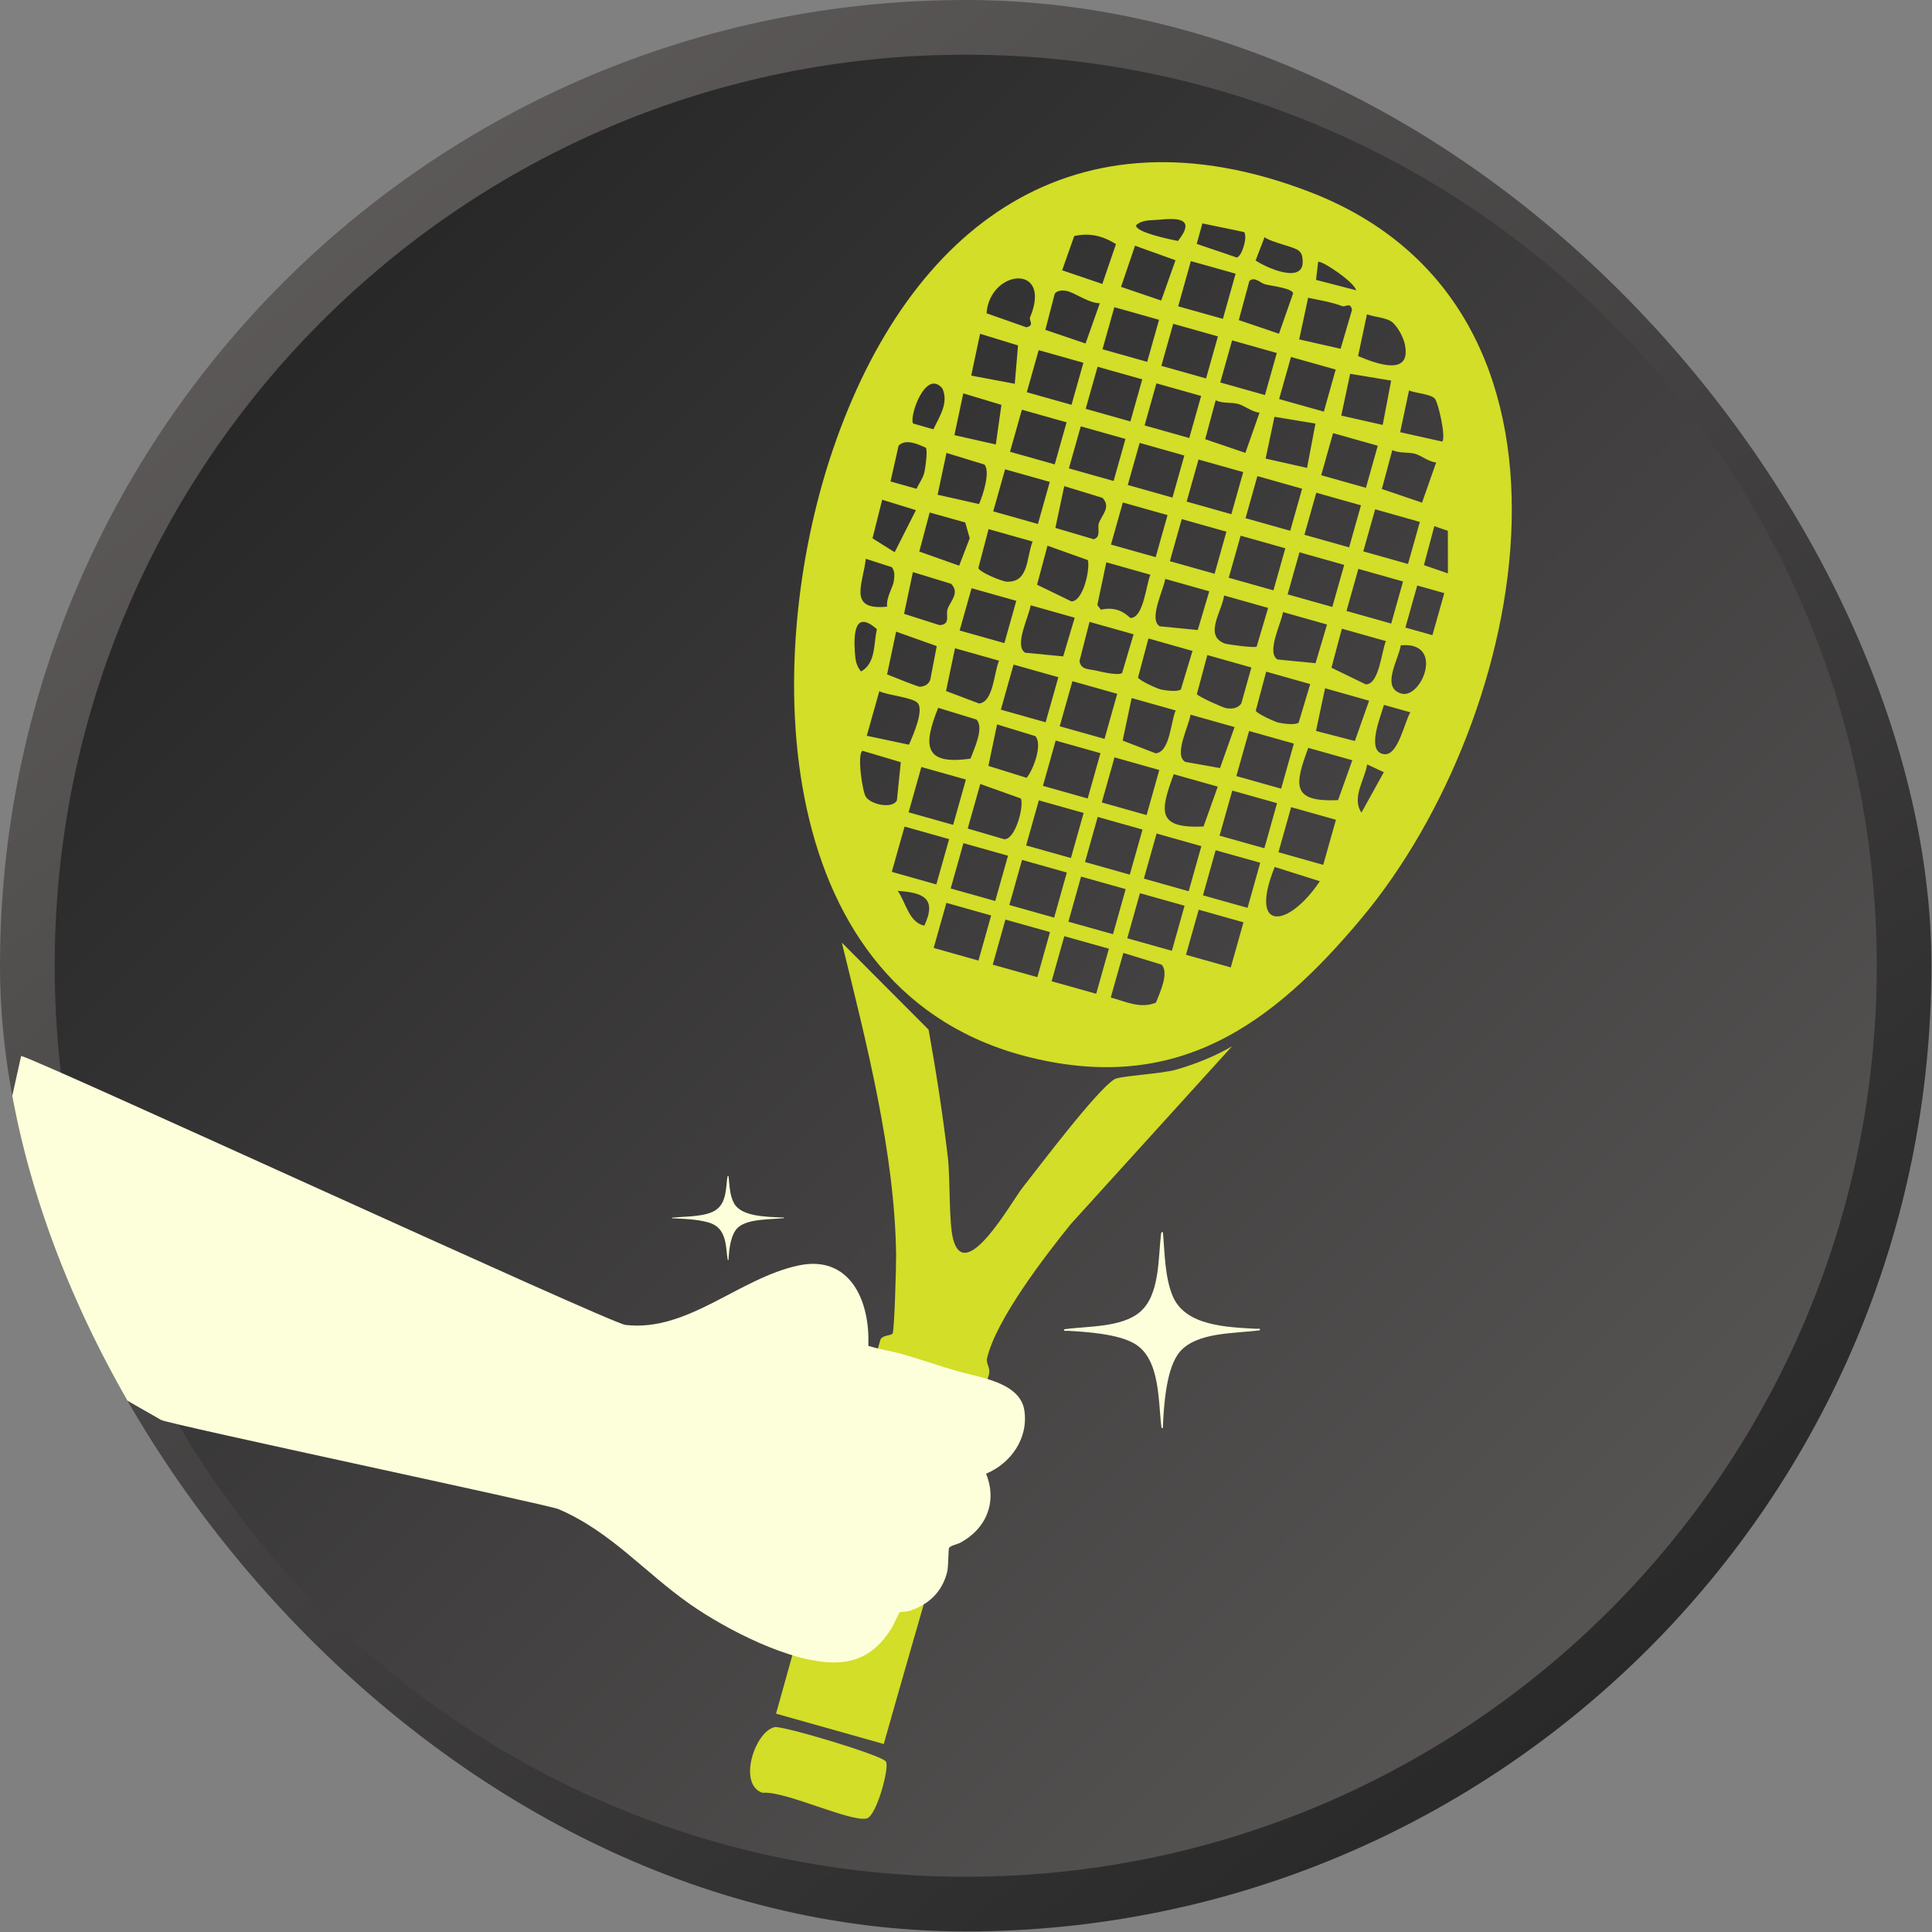
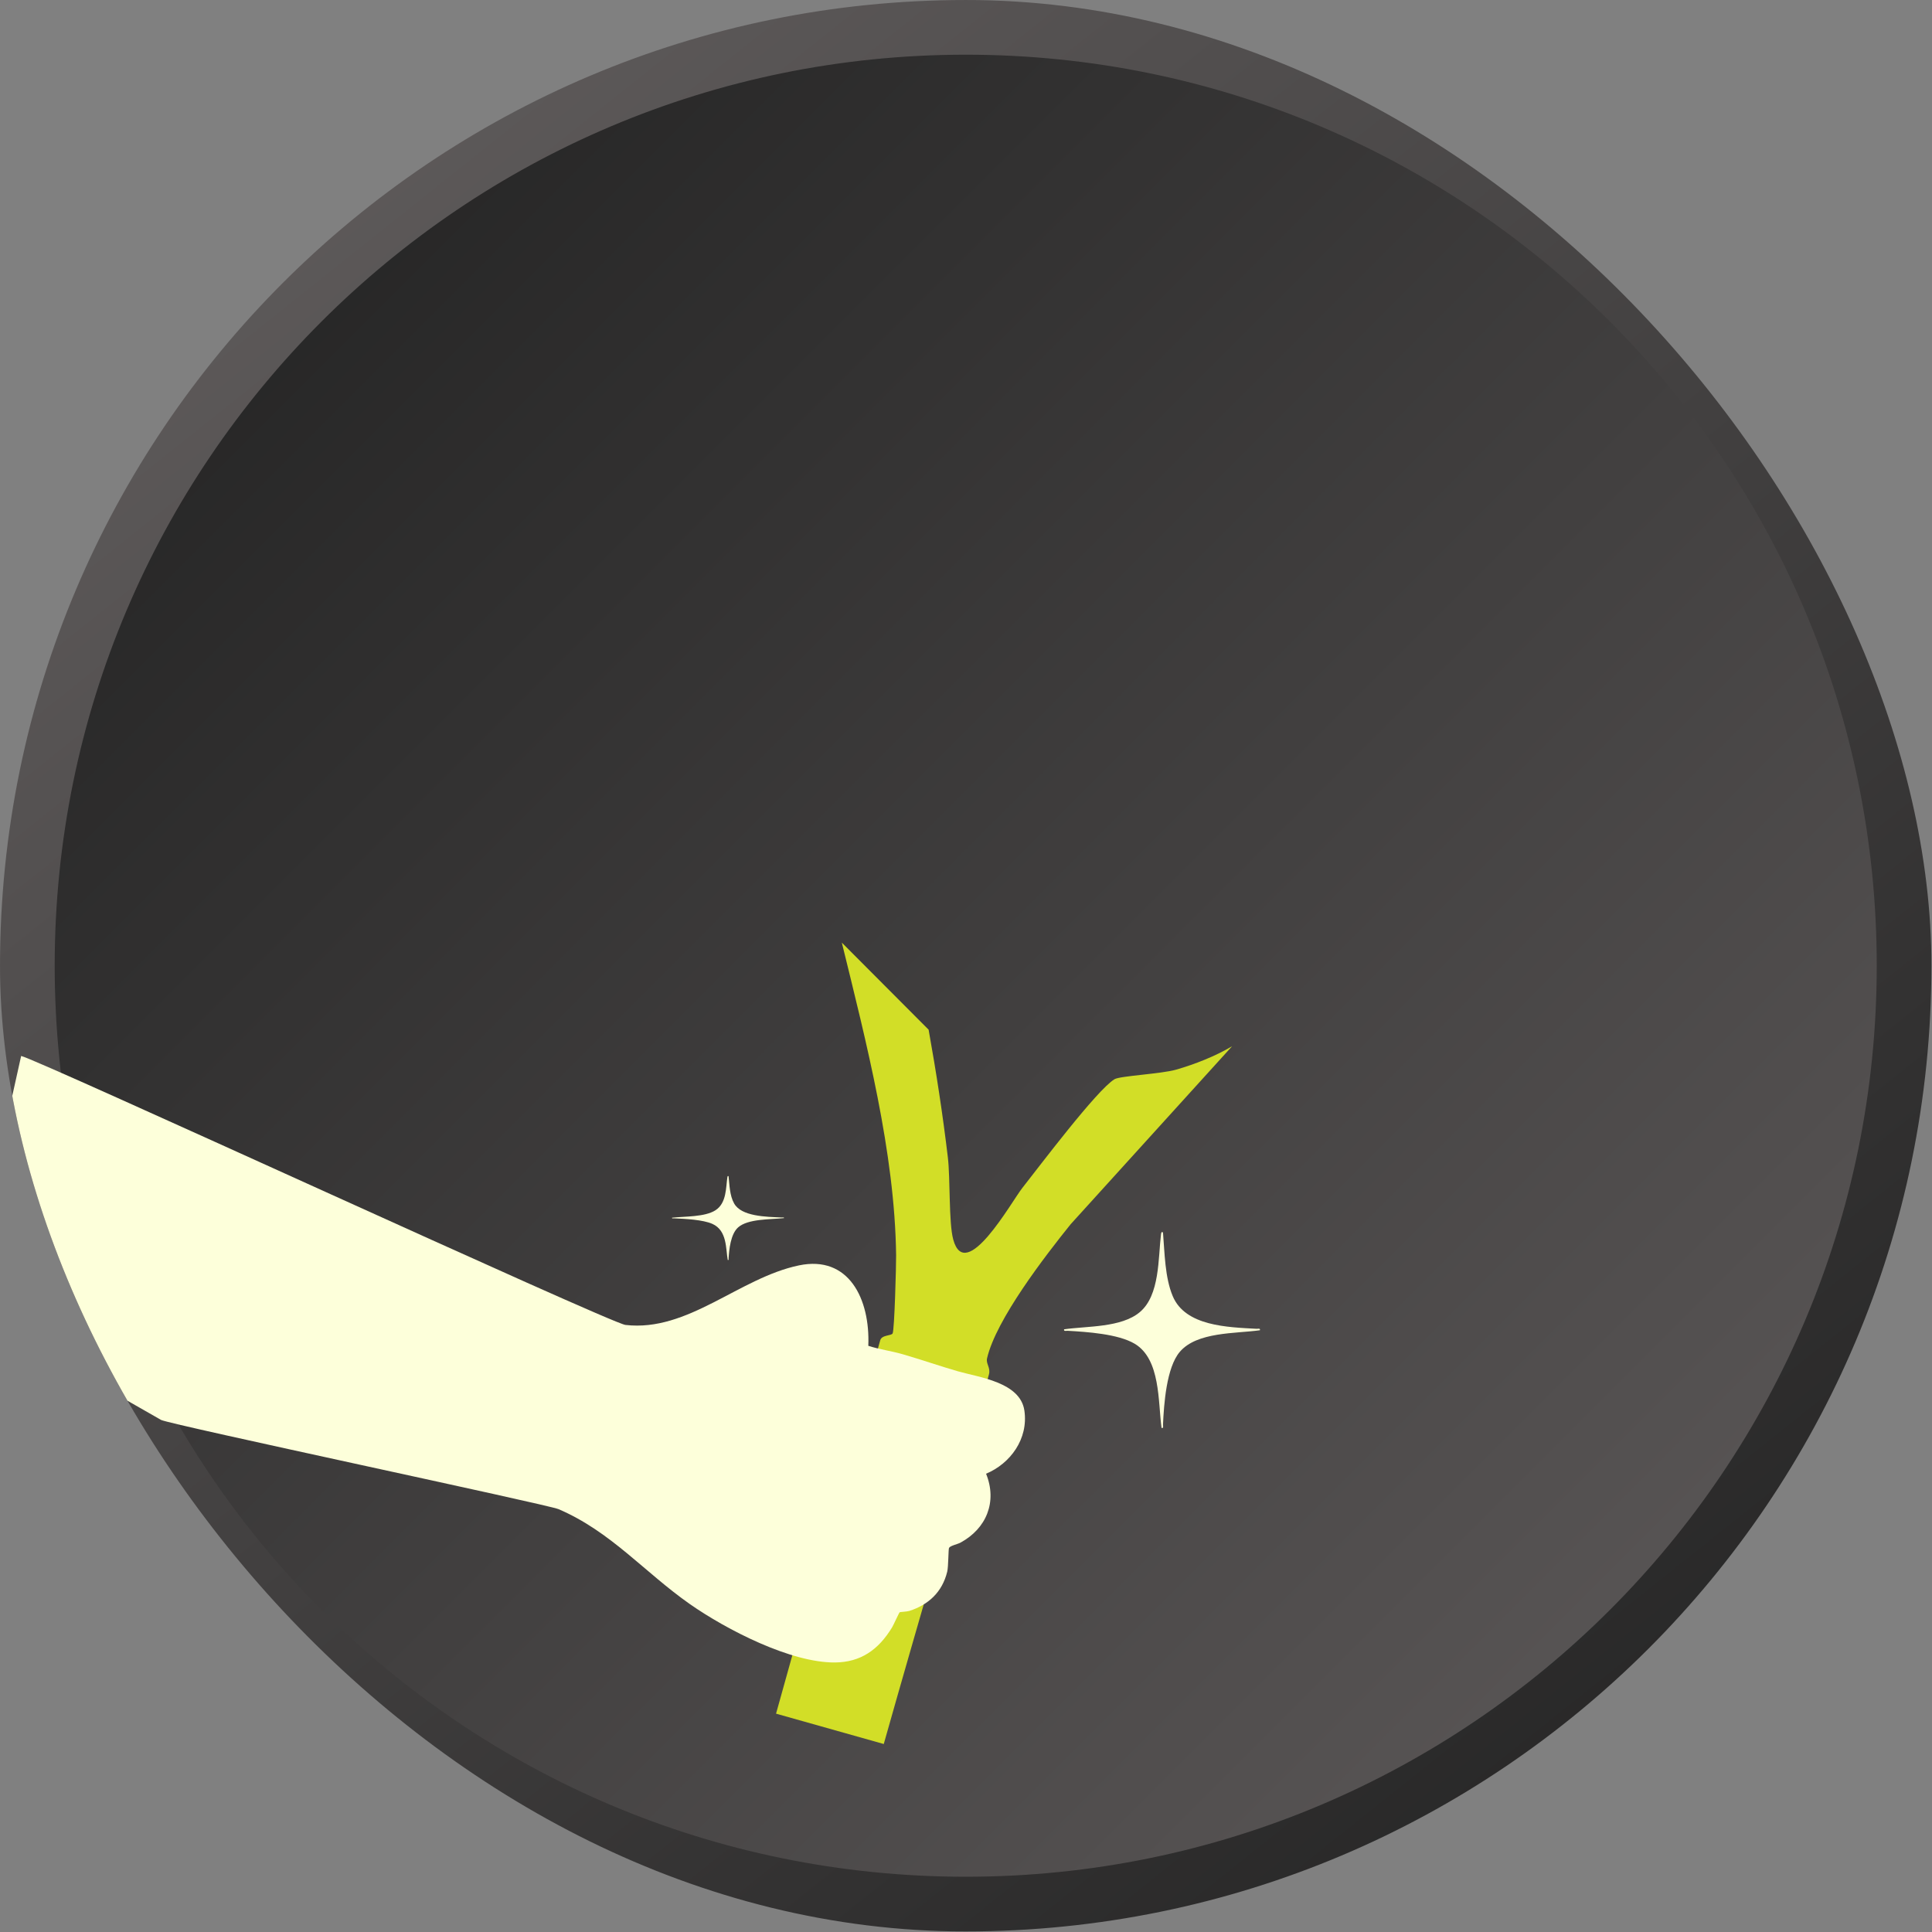
<svg xmlns="http://www.w3.org/2000/svg" width="69" height="69" viewBox="0 0 69 69" fill="none">
  <rect x="0" y="0" width="69" height="69" fill="#808080" stroke="none" />
  <g clip-path="url(#clip0_8166_2)">
    <path d="M34.49 0.977C52.999 0.977 68.003 15.981 68.003 34.49C68.003 52.999 52.999 68.003 34.49 68.003C15.981 68.003 0.977 52.999 0.977 34.49C0.977 15.981 15.981 0.977 34.49 0.977Z" fill="url(#paint0_linear_8166_2)" stroke="url(#paint1_linear_8166_2)" stroke-width="1.953" />
    <g clip-path="url(#clip1_8166_2)">
-       <path d="M36.849 37.778C27.485 35.524 27.168 23.633 29.744 16.064C32.484 8.014 38.405 3.645 46.759 6.848C57.56 10.989 54.602 25.621 48.653 32.762C45.41 36.655 42.042 39.028 36.849 37.778ZM49.752 11.531C49.549 11.335 49.086 11.331 48.82 11.224L48.503 12.716C49.119 12.976 50.428 13.481 50.171 12.292C50.115 12.035 49.939 11.714 49.752 11.531ZM51.246 14.241C51.1 14.067 50.554 14.047 50.322 13.944L50.006 15.436L51.506 15.77C51.651 15.635 51.371 14.39 51.246 14.241ZM48.433 10.367C48.373 10.076 47.197 9.287 47.077 9.354L47.001 9.996L48.434 10.367L48.433 10.367ZM47.939 10.933C47.521 10.78 47.149 10.726 46.719 10.634L46.4 12.122L47.879 12.456L48.286 11.068C48.227 10.772 48.056 10.976 47.94 10.933L47.939 10.933ZM49.683 13.592L48.22 13.351L47.903 14.843L49.382 15.176L49.684 13.592L49.683 13.592ZM50.534 16.206C50.298 16.14 49.979 16.196 49.725 16.076L49.352 17.464L50.787 17.952L51.291 16.517C51.013 16.488 50.77 16.273 50.534 16.206ZM46.4 8.966C46.253 8.814 45.417 8.666 45.163 8.471L44.843 9.303C45.255 9.581 46.582 10.156 46.523 9.304C46.513 9.159 46.508 9.079 46.4 8.965L46.4 8.966ZM51.711 20.478L51.709 18.958L51.226 18.791L50.855 20.184L51.711 20.478ZM45.199 10.159C45.007 10.111 44.815 9.862 44.621 10.034L44.243 11.431L45.678 11.919L46.183 10.476C46.156 10.297 45.411 10.21 45.2 10.159L45.199 10.159ZM47.703 13.199L46.107 12.749L45.683 14.252L47.28 14.702L47.703 13.199ZM49.206 15.919L47.61 15.469L47.186 16.972L48.783 17.422L49.206 15.919ZM50.709 18.64L49.113 18.189L48.689 19.692L50.286 20.142L50.709 18.64ZM44.432 8.287L42.942 7.979L42.74 8.71L44.175 9.198C44.371 9.128 44.561 8.446 44.432 8.286L44.432 8.287ZM51.582 21.183L50.616 20.91L50.193 22.413L51.158 22.685L51.582 21.183ZM44.129 9.774L42.531 9.325L42.078 10.94L43.675 11.388L44.129 9.774ZM45.6 12.607L44.004 12.156L43.581 13.659L45.177 14.109L45.6 12.607ZM46.981 15.127L45.517 14.886L45.201 16.378L46.68 16.711L46.981 15.127L46.981 15.127ZM48.606 18.047L47.01 17.597L46.587 19.099L48.183 19.549L48.606 18.047ZM50.109 20.767L48.513 20.317L48.089 21.82L49.686 22.27L50.109 20.767ZM50.049 24.77C50.773 24.975 51.615 22.899 50.027 23.047C49.961 23.536 49.3 24.558 50.049 24.77ZM40.58 8.037C40.498 8.289 41.864 8.569 42.072 8.605C42.723 7.781 42.058 7.782 41.37 7.849C41.091 7.876 40.822 7.838 40.58 8.037ZM41.982 9.295L40.537 8.775L40.037 10.245L41.472 10.734L41.982 9.295ZM43.497 12.014L41.901 11.564L41.477 13.066L43.074 13.516L43.497 12.014ZM44.225 14.428C43.989 14.361 43.67 14.418 43.417 14.297L43.043 15.686L44.478 16.174L44.983 14.739C44.704 14.709 44.461 14.494 44.225 14.428ZM46.504 17.454L44.907 17.004L44.484 18.506L46.08 18.956L46.504 17.454ZM48.007 20.175L46.41 19.725L45.987 21.227L47.583 21.677L48.007 20.175ZM48.778 24.442C49.258 24.448 49.341 23.253 49.497 22.897L47.924 22.453L47.552 23.847L48.778 24.442ZM49.439 26.936C49.933 26.99 50.157 25.793 50.369 25.44L49.426 25.174C49.327 25.556 48.76 26.861 49.439 26.936ZM39.856 8.717C39.378 8.422 38.926 8.31 38.366 8.429L37.934 9.653L39.369 10.141L39.856 8.718L39.856 8.717ZM41.395 11.421L39.798 10.971L39.375 12.473L40.971 12.923L41.395 11.421ZM42.898 14.141L41.301 13.691L40.878 15.194L42.474 15.643L42.898 14.141ZM44.401 16.861L42.805 16.411L42.381 17.914L43.977 18.364L44.401 16.861ZM45.904 19.582L44.308 19.132L43.884 20.634L45.48 21.084L45.904 19.582ZM45.627 23.553L46.983 23.686L47.394 22.304L45.821 21.86C45.768 22.245 45.214 23.308 45.627 23.553ZM48.897 25.025L47.324 24.581L47 26.105L48.388 26.464L48.897 25.025ZM48.624 29.021L49.423 27.578L48.827 27.301C48.741 27.855 48.263 28.489 48.624 29.021ZM38.1 10.393C37.961 10.362 37.765 10.362 37.67 10.489L37.334 11.78L38.77 12.268L39.279 10.83C38.876 10.827 38.405 10.461 38.101 10.393L38.1 10.393ZM40.795 13.548L39.199 13.098L38.775 14.601L40.371 15.051L40.795 13.548ZM42.298 16.268L40.702 15.818L40.278 17.321L41.874 17.771L42.298 16.268ZM43.801 18.989L42.205 18.539L41.781 20.042L43.378 20.492L43.801 18.989ZM43.745 22.983C43.858 23.023 44.816 23.147 44.88 23.094L45.291 21.711L43.718 21.268C43.645 21.831 42.983 22.707 43.745 22.983ZM45.669 25.81C45.838 25.847 46.261 25.904 46.38 25.809L46.794 24.432L45.221 23.988L44.849 25.383C44.888 25.488 45.531 25.78 45.669 25.811L45.669 25.81ZM48.297 27.152L46.724 26.709C46.231 28.044 46.117 28.649 47.788 28.577L48.297 27.152ZM38.692 12.956L37.096 12.505L36.672 14.008L38.269 14.458L38.692 12.956ZM40.195 15.676L38.599 15.226L38.175 16.728L39.772 17.178L40.195 15.676ZM41.698 18.396L40.102 17.946L39.678 19.449L41.274 19.899L41.698 18.396ZM41.421 22.368L42.777 22.501L43.188 21.118L41.615 20.675C41.562 21.06 41.008 22.122 41.421 22.368ZM43.773 25.287C43.972 25.328 44.207 25.31 44.333 25.122L44.692 23.839L43.119 23.395L42.746 24.789C42.774 24.868 43.655 25.263 43.773 25.287ZM46.209 26.557L44.61 26.107L44.156 27.717L45.755 28.167L46.209 26.557ZM47.712 29.278L46.113 28.827L45.659 30.437L47.258 30.888L47.712 29.278ZM36.787 11.337C37.595 9.396 35.352 9.612 35.233 11.188L36.656 11.689C36.958 11.628 36.743 11.441 36.787 11.337ZM38.092 15.083L36.496 14.633L36.072 16.135L37.669 16.585L38.092 15.083ZM40.367 22.071C40.844 22.079 40.931 20.879 41.086 20.526L39.512 20.082L39.191 21.606L39.317 21.775C39.726 21.681 40.069 21.779 40.367 22.071ZM41.464 24.625C41.632 24.661 42.056 24.718 42.174 24.623L42.589 23.247L41.016 22.803L40.644 24.197C40.682 24.303 41.325 24.595 41.464 24.625L41.464 24.625ZM42.327 27.209L43.572 27.431L44.092 25.967L42.519 25.524C42.467 25.915 41.91 26.958 42.328 27.209L42.327 27.209ZM45.609 28.685L44.01 28.235L43.556 29.845L45.156 30.295L45.609 28.685ZM47.137 31.472L45.525 30.963C44.583 33.309 46.013 33.154 47.137 31.472ZM36.242 13.706L36.358 12.336L35.003 11.921L34.686 13.414L36.242 13.706ZM39.245 18.686C39.358 18.377 39.687 18.108 39.374 17.78L38.009 17.362L37.692 18.854L39.063 19.258C39.338 19.171 39.182 18.857 39.245 18.686ZM37.492 17.211L35.896 16.761L35.473 18.263L37.069 18.713L37.492 17.211ZM39.154 23.952C39.348 24 39.951 24.136 40.075 24.036L40.486 22.654L38.912 22.21L38.554 23.606C38.6 23.931 38.885 23.887 39.154 23.952ZM41.272 26.904C41.79 26.865 41.812 25.758 41.989 25.374L40.416 24.93L40.095 26.449L41.272 26.904L41.272 26.904ZM43.492 28.094L41.919 27.651C41.426 28.986 41.312 29.591 42.983 29.519L43.492 28.094ZM45.008 30.812L43.416 30.366L42.963 31.976L44.556 32.423L45.008 30.812ZM35.765 14.459L34.403 14.049L34.086 15.541L35.565 15.874L35.765 14.459L35.765 14.459ZM38.264 21.478C38.675 21.483 38.932 20.372 38.855 20.005L37.41 19.489L37.038 20.883L38.264 21.478ZM35.964 20.774C36.757 20.8 36.65 19.908 36.879 19.341L35.306 18.897L34.941 20.288C34.998 20.447 35.794 20.769 35.964 20.775L35.964 20.774ZM36.615 23.31L37.971 23.443L38.382 22.061L36.809 21.617C36.756 22.002 36.203 23.065 36.615 23.31ZM39.901 24.779L38.301 24.328L37.847 25.938L39.447 26.389L39.901 24.779ZM41.403 27.5L39.804 27.049L39.35 28.659L40.95 29.11L41.403 27.5ZM42.906 30.22L41.307 29.769L40.853 31.379L42.453 31.83L42.906 30.22ZM44.41 32.94L42.811 32.489L42.357 34.099L43.956 34.55L44.41 32.94ZM33.655 13.871C33.048 13.149 32.451 14.926 32.615 15.127L33.336 15.333C33.547 14.879 33.892 14.393 33.656 13.871L33.655 13.871ZM35.159 16.591L33.803 16.176L33.486 17.669L34.965 18.002C35.102 17.696 35.378 16.852 35.159 16.591ZM37.798 24.186L36.199 23.735L35.745 25.345L37.344 25.796L37.798 24.186ZM40.804 29.627L39.204 29.176L38.751 30.786L40.35 31.237L40.804 29.627ZM42.306 32.347L40.713 31.9L40.26 33.51L41.853 33.957L42.306 32.347ZM32.998 16.923C33.044 16.773 33.139 16.085 33.066 15.992C32.783 15.862 32.354 15.66 32.094 15.912L31.804 17.195L32.732 17.456C32.816 17.282 32.941 17.106 32.998 16.923ZM34.633 19.224L34.472 18.659L33.203 18.304L32.832 19.698L34.256 20.203L34.632 19.224L34.633 19.224ZM36.296 21.458L34.699 21.008L34.273 22.518L35.871 22.968L36.296 21.458ZM39.302 26.899L37.703 26.449L37.248 28.066L38.846 28.517L39.302 26.899ZM31.952 19.722L32.712 18.219L31.507 17.848L31.161 19.226L31.952 19.722ZM34.964 25.124C35.484 25.082 35.502 23.983 35.681 23.596L34.107 23.152L33.787 24.679L34.964 25.124ZM38.701 29.034L37.102 28.584L36.648 30.194L38.247 30.644L38.701 29.034ZM40.203 31.754L38.61 31.307L38.158 32.918L39.75 33.364L40.203 31.754ZM33.841 21.756C33.954 21.446 34.282 21.178 33.969 20.85L32.604 20.432L32.288 21.922L33.551 22.325C33.965 22.316 33.77 21.951 33.841 21.756ZM36.976 26.29L35.61 25.872L35.3 27.354L36.663 27.779C36.911 27.492 37.243 26.569 36.976 26.29ZM41.486 34.452L40.119 34.033L39.67 35.625C40.205 35.77 40.726 36.038 41.283 35.809C41.421 35.459 41.762 34.741 41.485 34.451L41.486 34.452ZM38.101 31.162L36.502 30.711L36.048 32.321L37.648 32.772L38.101 31.162ZM39.603 33.882L38.011 33.435L37.558 35.045L39.15 35.492L39.603 33.882ZM31.922 20.757C31.943 20.578 31.969 20.415 31.853 20.257L30.922 19.957C30.815 20.88 30.274 21.807 31.683 21.666C31.638 21.358 31.898 20.954 31.922 20.757ZM32.858 24.527C33.032 24.51 33.157 24.447 33.224 24.278L33.455 23.075L32.004 22.559L31.682 24.085C31.852 24.156 32.795 24.534 32.858 24.528L32.858 24.527ZM34.873 25.698L33.507 25.279C32.961 26.639 32.994 27.331 34.662 27.094C34.792 26.734 35.156 25.994 34.873 25.698ZM35.866 29.973C36.278 29.984 36.583 28.747 36.456 28.516L35.01 28L34.562 29.591L35.866 29.973ZM37.5 33.289L35.908 32.842L35.455 34.452L37.048 34.899L37.5 33.289ZM30.75 23.982C31.293 23.677 31.19 22.997 31.319 22.472C30.523 21.767 30.488 22.632 30.531 23.29C30.549 23.563 30.57 23.757 30.75 23.981L30.75 23.982ZM32.768 25.102C32.575 24.902 31.707 24.835 31.404 24.686L30.956 26.278L32.462 26.596C32.618 26.247 33.009 25.352 32.768 25.102ZM34.497 27.841L32.906 27.393L32.45 29.011L34.041 29.459L34.497 27.841ZM36 30.561L34.409 30.113L33.953 31.731L35.544 32.179L36 30.561ZM35.399 32.696L33.8 32.245L33.346 33.855L34.945 34.306L35.399 32.696ZM32.031 28.592L32.171 27.221L30.805 26.814C30.603 26.926 30.797 28.254 30.919 28.451C31.092 28.731 31.85 28.899 32.031 28.591L32.031 28.592ZM33.897 29.969L32.306 29.52L31.85 31.138L33.441 31.587L33.897 29.969ZM32.061 31.816C32.356 32.228 32.456 32.943 33.012 33.059C33.472 32.069 32.962 31.881 32.061 31.816Z" fill="#D2DE27" />
-       <path d="M31.639 62.911C31.778 63.119 31.303 64.853 30.959 64.944C30.393 65.093 28.02 63.946 27.233 64.029C26.34 63.735 26.952 61.846 27.664 61.683C27.935 61.621 31.485 62.682 31.639 62.91L31.639 62.911Z" fill="#D2DE27" />
      <path d="M31.88 47.62C31.945 47.497 32.008 45.185 32.004 44.834C31.96 41.165 30.936 37.215 30.065 33.665L33.165 36.775C33.437 38.288 33.671 39.809 33.852 41.336C33.942 42.096 33.881 43.671 34.044 44.268C34.483 45.876 36.125 42.917 36.51 42.429C37.119 41.657 39.168 38.933 39.802 38.544C40 38.423 41.476 38.355 42.007 38.201C42.679 38.007 43.396 37.725 44.002 37.367L38.239 43.721C37.327 44.854 35.573 47.124 35.252 48.511C35.206 48.71 35.385 48.843 35.319 49.087C34.113 53.499 32.805 57.885 31.563 62.286L27.716 61.202L31.433 47.88C31.479 47.667 31.832 47.714 31.881 47.621L31.88 47.62Z" fill="#D2DE27" />
      <g clip-path="url(#clip2_8166_2)">
        <path d="M26.02 42.01C26.054 42.317 26.058 42.695 26.219 42.981C26.478 43.444 27.346 43.457 27.928 43.482C27.955 43.483 28.012 43.469 27.998 43.504C27.504 43.556 26.715 43.525 26.363 43.834C26.09 44.075 26.04 44.636 26.021 44.946C26.02 44.967 26.038 45.009 25.991 44.999C25.918 44.599 25.973 43.947 25.442 43.71C25.105 43.56 24.467 43.529 24.073 43.512C24.046 43.511 23.989 43.525 24.003 43.489C24.472 43.439 25.167 43.466 25.547 43.227C25.959 42.968 25.921 42.398 25.98 42.032C25.984 42.01 25.996 41.986 26.021 42.01L26.02 42.01Z" fill="#FDFFDA" />
      </g>
    </g>
    <g clip-path="url(#clip3_8166_2)">
      <path d="M41.536 44.023C41.595 44.74 41.602 45.621 41.883 46.29C42.336 47.37 43.855 47.399 44.874 47.457C44.921 47.46 45.021 47.427 44.997 47.509C44.132 47.632 42.751 47.558 42.136 48.28C41.657 48.841 41.569 50.151 41.536 50.874C41.534 50.922 41.566 51.02 41.484 50.997C41.356 50.065 41.453 48.543 40.523 47.99C39.933 47.64 38.817 47.567 38.128 47.528C38.081 47.525 37.981 47.557 38.004 47.475C38.825 47.357 40.042 47.42 40.707 46.862C41.428 46.258 41.361 44.928 41.465 44.075C41.472 44.023 41.493 43.968 41.536 44.024L41.536 44.023Z" fill="#FDFFDA" />
    </g>
    <path d="M31.011 48.065C31.415 48.196 31.832 48.248 32.241 48.366C32.897 48.556 33.556 48.786 34.211 48.975C34.96 49.19 36.436 49.362 36.585 50.376C36.734 51.39 36.082 52.272 35.217 52.633C35.624 53.64 35.226 54.596 34.299 55.096C34.201 55.149 33.938 55.203 33.894 55.282C33.869 55.328 33.873 55.949 33.83 56.128C33.651 56.873 33.144 57.317 32.48 57.532C32.393 57.56 32.147 57.569 32.132 57.58C32.108 57.596 31.916 58.028 31.858 58.124C31.364 58.937 30.725 59.364 29.829 59.374C28.249 59.392 25.943 58.201 24.641 57.291C23.016 56.154 21.819 54.7 19.947 53.898C19.56 53.732 6.124 50.889 5.755 50.713L-1.245 46.713L0.755 37.713C1.308 37.819 21.783 47.255 22.337 47.319C24.576 47.579 26.395 45.638 28.536 45.192C30.314 44.822 31.079 46.391 31.011 48.065Z" fill="#FDFFDA" />
  </g>
  <defs>
    <linearGradient id="paint0_linear_8166_2" x1="5.389" y1="5.389" x2="68.98" y2="68.98" gradientUnits="userSpaceOnUse">
      <stop stop-color="#222222" />
      <stop offset="1" stop-color="#625E5E" />
    </linearGradient>
    <linearGradient id="paint1_linear_8166_2" x1="8.622" y1="4.09545e-07" x2="63.591" y2="68.98" gradientUnits="userSpaceOnUse">
      <stop stop-color="#625E5E" />
      <stop offset="1" stop-color="#222222" />
    </linearGradient>
    <clipPath id="clip0_8166_2">
      <rect width="68.98" height="68.98" rx="34.49" fill="white" />
    </clipPath>
    <clipPath id="clip1_8166_2">
      <rect width="24.713" height="60.411" fill="white" transform="translate(33.391 3) rotate(15.743)" />
    </clipPath>
    <clipPath id="clip2_8166_2">
      <rect width="4" height="3" fill="white" transform="translate(24 42)" />
    </clipPath>
    <clipPath id="clip3_8166_2">
      <rect width="7" height="7" fill="white" transform="translate(38 44)" />
    </clipPath>
  </defs>
</svg>